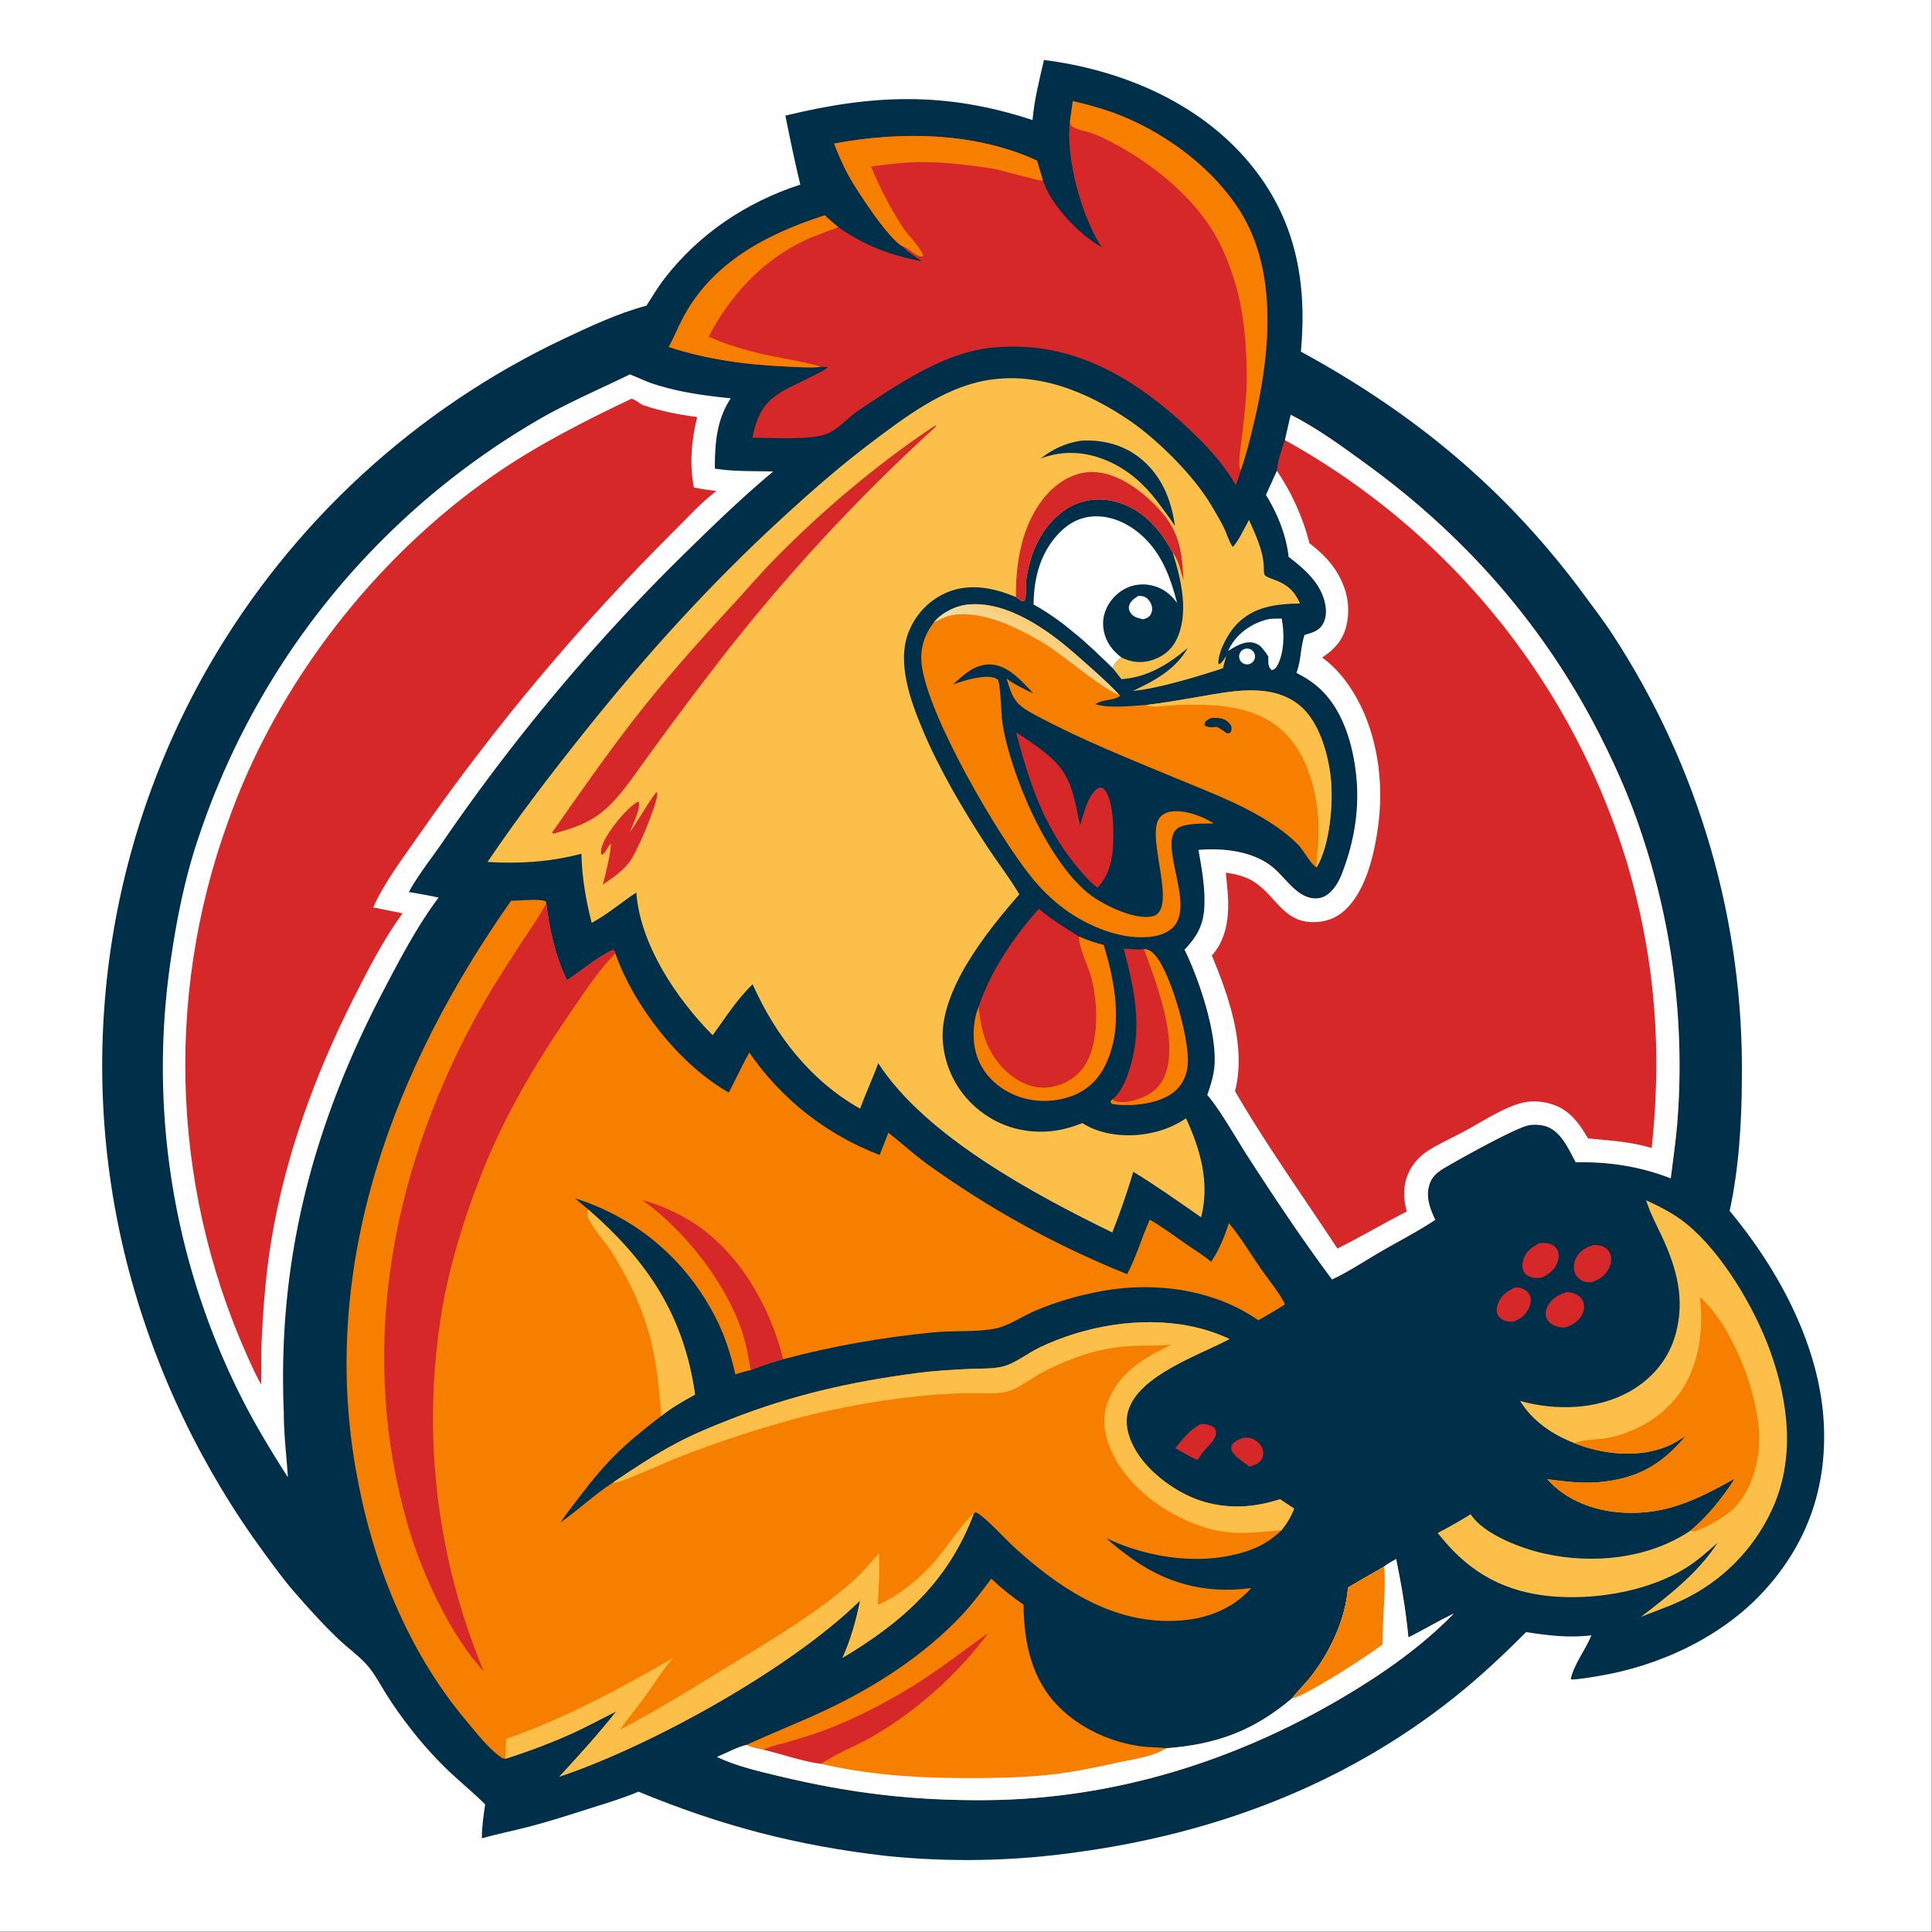
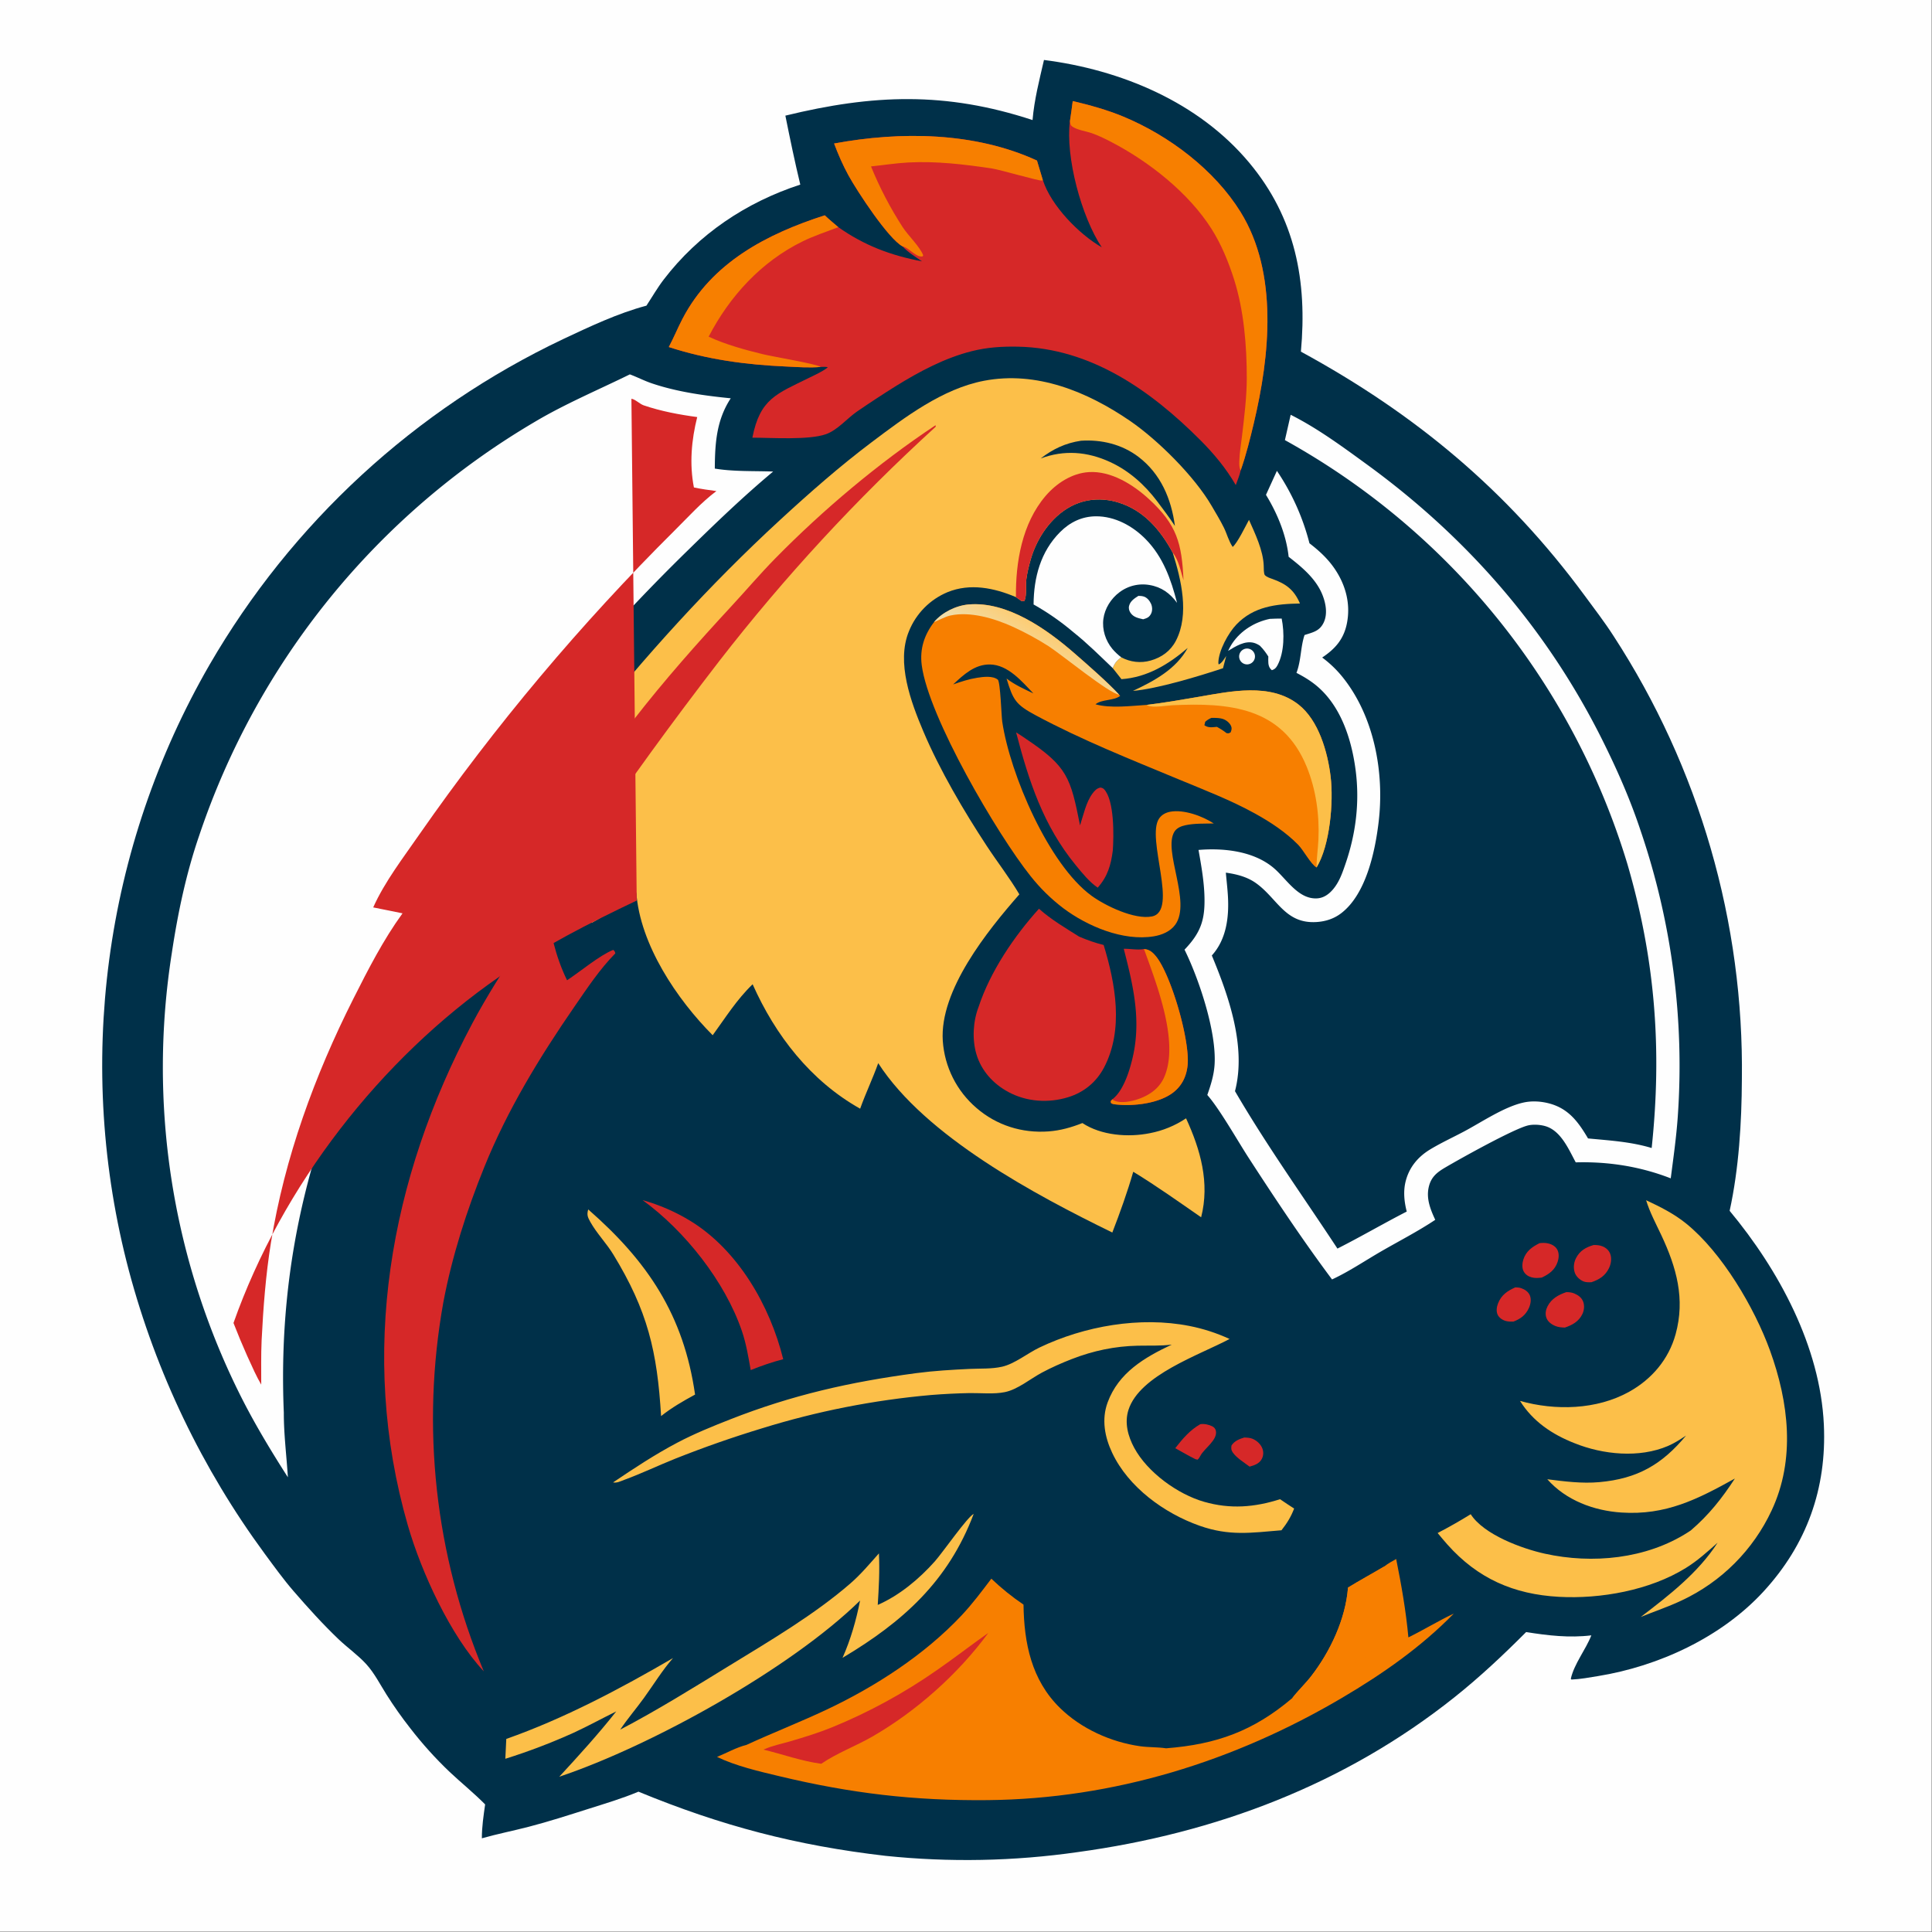
<svg xmlns="http://www.w3.org/2000/svg" width="464" height="464">
  <rect width="100%" height="100%" fill="#808080" stroke="none" />
  <path fill="#FEFEFE" d="M0 0h463.89v463.89H0V0z" />
  <path fill="#003049" d="M250.73 14.403c18.487 2.356 37.09 10.081 49.27 24.65 11.137 13.321 13.982 28.489 12.432 45.4 27.426 14.93 49.546 33.315 68.107 58.531 2.363 3.21 4.826 6.407 6.982 9.761q.958 1.474 1.889 2.965.93 1.491 1.834 2.999.903 1.508 1.778 3.032.876 1.525 1.723 3.065.847 1.54 1.665 3.095.819 1.556 1.608 3.126.79 1.57 1.55 3.155.761 1.585 1.493 3.183.731 1.598 1.433 3.21.702 1.612 1.373 3.236.672 1.624 1.314 3.261.642 1.636 1.254 3.284.611 1.648 1.192 3.307.582 1.659 1.132 3.328.55 1.67 1.07 3.349.52 1.679 1.008 3.367.489 1.69.946 3.386.457 1.697.884 3.403.426 1.705.82 3.418.395 1.713.758 3.433.363 1.72.694 3.446.33 1.726.63 3.458.3 1.732.567 3.47.267 1.737.502 3.479t.438 3.488q.204 1.746.375 3.495.17 1.75.309 3.502.139 1.752.245 3.507.106 1.754.18 3.51.074 1.757.116 3.514.041 1.757.05 3.515.01 1.758-.013 3.515c-.052 10.384-.715 21.392-2.937 31.555 11.808 14.199 21.76 32.579 22.627 51.358.707 15.332-4.1 28.779-14.52 40.097-10.1 10.967-25.128 17.917-39.71 20.281-2.109.342-4.249.749-6.385.835l-.162-.178c.81-3.622 3.564-6.948 4.933-10.438-5.277.648-10.451.042-15.659-.79-5.498 5.514-11.043 10.735-17.138 15.598-26.32 21-57.458 32.744-90.617 37.257q-5.724.82-11.487 1.285-5.763.466-11.544.577-5.781.112-11.558-.133-5.777-.244-11.528-.842c-21.396-2.475-39.436-7.213-59.318-15.41-3.894 1.639-7.979 2.85-12.001 4.127-4.768 1.512-9.543 3.06-14.386 4.313-3.732.965-7.51 1.708-11.22 2.762-.01-2.725.406-5.445.784-8.139-2.677-2.722-5.71-5.16-8.497-7.78q-5.164-4.914-9.516-10.558-3.045-3.882-5.68-8.054c-1.506-2.389-2.91-5.147-4.81-7.245-1.982-2.191-4.55-3.99-6.702-6.042-3.782-3.609-7.394-7.61-10.815-11.565-2.461-2.846-4.692-5.953-6.926-8.978q-1.404-1.91-2.763-3.85-1.36-1.942-2.673-3.915-1.314-1.973-2.581-3.977-1.267-2.002-2.487-4.035-1.22-2.032-2.393-4.092-1.171-2.06-2.295-4.147-1.124-2.086-2.199-4.199-1.075-2.112-2.1-4.25-1.025-2.136-2-4.297-.975-2.16-1.9-4.343-.924-2.182-1.797-4.386-.873-2.203-1.694-4.427-.822-2.223-1.59-4.465-.77-2.242-1.487-4.5-.717-2.26-1.38-4.536-.664-2.275-1.274-4.565-.602-2.275-1.149-4.564-.546-2.289-1.036-4.59-.49-2.302-.924-4.615-.434-2.314-.811-4.636-.377-2.323-.697-4.655-.32-2.331-.584-4.67-.263-2.338-.469-4.682-.205-2.344-.354-4.693-.148-2.349-.24-4.7-.09-2.352-.124-4.705t-.01-4.706q.024-2.353.106-4.705.081-2.352.22-4.701.14-2.35.335-4.694.197-2.346.45-4.685.254-2.34.565-4.673.31-2.332.678-4.657.368-2.324.792-4.639.424-2.314.905-4.618.48-2.304 1.018-4.595.537-2.291 1.13-4.569.592-2.277 1.24-4.54.649-2.262 1.352-4.507.704-2.246 1.462-4.474t1.57-4.436q.812-2.21 1.678-4.397.866-2.188 1.786-4.355.919-2.166 1.891-4.31.972-2.142 1.996-4.261t2.1-4.212q1.075-2.093 2.201-4.16 1.127-2.066 2.303-4.104.918-1.583 1.865-3.15.947-1.565 1.923-3.113.977-1.548 1.982-3.077 1.006-1.53 2.04-3.04t2.096-3q1.062-1.49 2.152-2.96t2.208-2.92q1.117-1.449 2.262-2.877 1.145-1.428 2.316-2.834 1.172-1.407 2.37-2.79 1.197-1.384 2.42-2.745 1.224-1.361 2.472-2.699 1.25-1.338 2.523-2.652 1.274-1.314 2.572-2.604t2.62-2.555q1.323-1.265 2.67-2.506 1.345-1.24 2.714-2.454 1.37-1.215 2.761-2.403 1.392-1.189 2.806-2.351 1.413-1.162 2.849-2.297 1.435-1.136 2.892-2.244 1.456-1.108 2.933-2.189 1.477-1.08 2.974-2.132 1.498-1.053 3.014-2.077 1.518-1.024 3.053-2.02 1.536-.995 3.09-1.962 1.554-.966 3.127-1.903 1.572-.937 3.161-1.843 1.59-.908 3.196-1.785 1.606-.877 3.229-1.724 1.622-.846 3.26-1.662 1.639-.816 3.292-1.601c6.428-3.017 13.19-6.241 20.073-8.063 1.391-2.102 2.603-4.242 4.144-6.258 8.357-10.925 19.788-18.57 32.812-22.82-1.328-5.504-2.468-11.01-3.584-16.56 21.023-5.13 38.46-5.817 59.362 1.059.42-4.92 1.64-9.641 2.748-14.433z" />
-   <path fill="#F77F00" d="M122.74 216.327c2.185.004 6.435-.548 8.316.113l.148.519c.789 6.35 2.148 12.691 4.985 18.468 3.124-2.055 7.895-6.052 11.09-7.295.367.31.372.36.501.829 4.425 12.63 15.523 26.862 27.26 33.425 1.661-3.18 3.156-6.476 4.919-9.595q.716 1.04 1.47 2.053.755 1.013 1.547 1.997.792.984 1.62 1.937.83.953 1.694 1.874.864.92 1.763 1.809.898.888 1.83 1.74.93.854 1.894 1.671.963.818 1.956 1.598.993.78 2.015 1.522 1.022.743 2.07 1.446 1.05.703 2.125 1.366 1.075.663 2.175 1.285 1.1.622 2.221 1.202 1.122.58 2.265 1.117t2.306 1.03q1.163.494 2.343.943l2.103-5.353c3.072 2.404 5.932 5.045 9.077 7.36q5.599 4.05 11.434 7.75 5.836 3.702 11.886 7.039 6.051 3.337 12.295 6.298 6.243 2.96 12.655 5.535c2.233-4.233 3.471-8.753 5.43-13.082 3.103 1.785 6.012 3.968 8.952 6.009 1.928 1.338 4 2.593 5.8 4.1 1.965-3.003 3.15-5.9 4.245-9.304 2.905 3.494 5.252 7.467 7.84 11.197 1.878 2.706 4.198 5.37 5.639 8.323-2.073 1.394-4.257 2.551-6.396 3.831-10.626-7.393-24.627-9.303-37.223-7.079-5.646.998-11.395 2.633-16.664 4.921-2.908 1.262-6.217 3.56-9.283 4.15-4.725.908-9.884.427-14.696.896-12.334 1.203-24.267 3.272-36.247 6.467-2.634.67-5.286 1.594-7.81 2.607-1.231.254-2.476.682-3.692 1.02-1.141-5.002-2.577-9.518-4.973-14.088-7.159-13.66-18.804-23.54-33.536-28.18l3.178 2.662c14.273 12.474 22.939 25.373 25.663 44.47-2.878 1.564-5.584 3.118-8.16 5.163-8.622 6.617-12.907 10.573-19.5 19.266-1.563 2.061-3.239 4.107-4.628 6.29 4.282-3.083 8.168-6.724 12.592-9.618 5.05-3.404 10.05-6.71 15.445-9.556 4.098-2.163 8.358-3.886 12.667-5.58 14.933-5.867 28.848-9.007 44.742-11.119 4.225-.56 8.516-.805 12.77-1.009 2.577-.124 5.313.044 7.835-.536 3.017-.693 6.118-3.244 8.937-4.593 10.834-5.186 24.209-7.528 36.06-5.18q2.487.491 4.9 1.274 2.411.783 4.714 1.845c-7.317 3.887-21.57 8.651-24.278 17.007-1.009 3.114-.127 6.356 1.379 9.144 3.174 5.876 10.43 11.138 16.79 12.958 6.284 1.797 12.082 1.328 18.231-.626 1.123.748 2.236 1.528 3.38 2.243-.757 1.994-1.726 3.543-3.04 5.217q-.805.791-1.69 1.492-.886.7-1.841 1.302-.956.6-1.97 1.096-1.015.494-2.078.876c-10.912 3.915-24.196 2.064-34.484-2.865 1.495 1.404 3.173 2.698 4.807 3.94 9.016 6.854 18.759 9.538 30.002 8.034-2.452 2.764-5.327 4.673-8.765 6.013-3.567 1.39-7.236 1.884-11.05 1.894-14.626.035-26.909-8.368-37.284-17.86-1.983-1.814-6.962-7.325-9.109-8.266l-.456.407c-6.118 16.205-17.04 25.96-31.5 34.567 1.962-4.396 3.282-9.04 4.212-13.755-16.714 16.387-50.148 34.912-72.24 42.31 4.673-5.064 9.417-10.275 13.679-15.683-3.405 1.678-6.74 3.51-10.184 5.103q-8.037 3.632-16.452 6.273c-.426-.037-.744-.134-1.097-.386-3.029-2.166-5.773-5.737-8.17-8.588-14.541-17.293-22.908-38.805-26.724-60.912-8.516-49.326 9.268-96.276 37.368-136.185z" />
  <path fill="#D62828" d="M131.204 216.959c.789 6.35 2.148 12.691 4.985 18.468 3.124-2.055 7.895-6.052 11.09-7.295.367.31.372.36.501.829-3.766 3.837-6.74 8.34-9.784 12.748-8.39 12.156-16.095 24.785-21.659 38.514-4.253 10.495-7.771 21.453-9.87 32.59q-.249 1.389-.474 2.783-.224 1.394-.424 2.792-.2 1.397-.374 2.798-.175 1.401-.324 2.805-.15 1.404-.274 2.81-.124 1.407-.223 2.816-.099 1.408-.172 2.818-.074 1.41-.122 2.82-.049 1.412-.071 2.823-.023 1.412-.021 2.824.002 1.412.03 2.824.028 1.411.08 2.822.054 1.411.132 2.82.079 1.41.182 2.818.104 1.409.233 2.814.128 1.407.283 2.81.154 1.403.333 2.804.18 1.4.383 2.797.205 1.397.434 2.79.23 1.394.484 2.782.254 1.39.533 2.773.28 1.384.584 2.763.304 1.379.633 2.752.328 1.373.682 2.74.353 1.367.73 2.727.379 1.36.78 2.714.403 1.353.829 2.7.426 1.345.877 2.683.45 1.339.925 2.668.474 1.33.972 2.651.499 1.321 1.02 2.633.522 1.312 1.067 2.615c-8.006-8.545-15.012-23.838-18.255-35.089-11.873-41.187-4.376-83.16 15.49-120.525 3.487-6.558 7.54-12.864 11.588-19.09 2.008-3.087 4.204-6.104 5.97-9.34l.217-.4z" />
  <path fill="#FCBF49" d="M147.234 356.031c5.05-3.404 10.05-6.71 15.445-9.556 4.098-2.163 8.358-3.886 12.667-5.58 14.933-5.867 28.848-9.007 44.742-11.119 4.225-.56 8.516-.805 12.77-1.009 2.577-.124 5.313.044 7.835-.536 3.017-.693 6.118-3.244 8.937-4.593 10.834-5.186 24.209-7.528 36.06-5.18q2.487.491 4.9 1.274 2.411.783 4.714 1.845c-7.317 3.887-21.57 8.651-24.278 17.007-1.009 3.114-.127 6.356 1.379 9.144 3.174 5.876 10.43 11.138 16.79 12.958 6.284 1.797 12.082 1.328 18.231-.626 1.123.748 2.236 1.528 3.38 2.243-.757 1.994-1.726 3.543-3.04 5.217-7.294.6-12.514 1.437-19.68-1.093-8.47-2.992-17.065-9.229-20.972-17.494-1.797-3.8-2.594-8.04-1.109-12.093 2.637-7.193 8.89-10.837 15.411-13.91-2.693.343-5.452.206-8.163.262-5.505.114-10.703 1.213-15.84 3.207-2.419.94-4.917 2.044-7.205 3.27-2.758 1.477-5.787 4.04-8.864 4.669-2.645.54-5.733.201-8.45.233q-4.65.093-9.288.464-5.158.455-10.284 1.184-5.127.729-10.207 1.73-5.08 1-10.1 2.27t-9.965 2.804q-10.589 3.214-20.872 7.303c-4.103 1.641-8.07 3.55-12.224 5.076-.923.34-1.74.798-2.72.63zm86.614 7.552c-6.118 16.205-17.04 25.96-31.5 34.567 1.962-4.396 3.282-9.04 4.212-13.755-16.714 16.387-50.148 34.912-72.24 42.31 4.673-5.064 9.417-10.275 13.679-15.683-3.405 1.678-6.74 3.51-10.184 5.103q-8.037 3.632-16.452 6.273l.228-4.77c13.845-4.863 27.391-12.057 40.044-19.417-2.554 2.914-4.717 6.446-6.993 9.594-1.849 2.56-3.938 4.975-5.688 7.593 8.956-4.686 17.656-10.116 26.274-15.4 9.705-5.95 20.426-12.262 29.016-19.722 2.506-2.177 4.644-4.731 6.843-7.209.21 4.149-.025 8.237-.282 12.377 5.199-2.27 9.976-6.259 13.718-10.47 1.841-2.073 7.85-10.713 9.325-11.39zm-92.581-73.123c14.273 12.474 22.939 25.373 25.663 44.47-2.878 1.564-5.584 3.118-8.16 5.163-.928-15.517-3.225-25.305-11.479-38.815-1.659-2.716-3.97-5.053-5.514-7.812-.653-1.167-.872-1.727-.51-3.006z" />
  <path fill="#D62828" d="M154.33 288.229q1.508.423 2.984.947 1.475.525 2.912 1.15 1.436.624 2.827 1.345 1.39.722 2.728 1.536c11.475 7.016 19.167 20.415 22.32 33.232-2.635.67-5.287 1.594-7.81 2.607-.551-3.135-1.08-6.345-2.108-9.362-4.057-11.91-13.733-24.106-23.853-31.455z" />
  <path fill="#FCBF49" d="M117.082 207.018c7.29-10.791 15.175-21.064 23.294-31.232 14.502-18.16 29.903-35.207 47.014-50.954 7.11-6.543 14.26-12.836 21.985-18.652 7.959-5.99 16.982-12.822 26.958-14.733 12.596-2.412 24.805 2.614 35.035 9.618 6.735 4.612 15.531 13.368 19.656 20.474.983 1.692 2.045 3.424 2.909 5.176.755 1.532 1.146 3.216 2.116 4.64 1.18-1.017 3.072-4.964 3.916-6.505 1.485 3.352 3.405 7.325 3.537 11.015.018.496-.023 1.977.293 2.283.489.477 1.207.686 1.837.913 3.272 1.181 5.165 2.598 6.576 5.88-5.733.098-11.133.71-15.287 5.068-1.948 2.045-4.221 6.243-4.311 9.053-.009.256.015.299.072.514.763-.294 1.35-1.362 1.813-2.036l-.772 2.944c-5.714 1.902-15.77 4.952-21.632 5.448 5.107-2.388 10.34-5.205 13.16-10.315-4.591 3.932-9.724 7.066-15.917 7.497l-2.088-2.65c.486-1.253.952-1.795 2.036-2.602 2.194 1.168 4.677 1.46 7.075.776 2.633-.75 4.78-2.295 6.057-4.756 3.3-6.364 1.249-14.706-.754-21.126-2.97-5.478-6.984-10.243-13.158-12.1-3.84-1.154-7.855-.896-11.406 1.014-4.655 2.505-8.022 7.506-9.492 12.492-.47 1.593-.892 3.308-1.109 4.954-.216 1.636.165 3.686-.447 5.207l-.737.019-1.315-.933c-5.21-2.213-10.992-3.406-16.42-1.193q-.391.163-.774.344-.383.182-.757.383-.373.2-.737.42-.362.219-.714.456-.352.236-.692.49-.339.255-.666.526-.326.27-.639.557-.312.286-.61.588t-.58.618q-.283.316-.55.646-.266.33-.516.673t-.482.697q-.232.355-.447.721-.214.366-.41.742-.195.376-.372.762-.177.385-.335.779c-3.086 7.5.485 17.015 3.477 24.077 3.94 9.297 9.692 19.066 15.239 27.512 2.548 3.88 5.448 7.597 7.805 11.588-7.677 8.764-19.189 23.025-18.39 35.184q.039.577.106 1.152.068.575.164 1.146.096.57.22 1.135.124.565.276 1.123.152.558.332 1.108.18.55.387 1.09.207.541.44 1.07.234.53.493 1.047.26.517.544 1.02.285.505.595.993.31.49.643.962.333.473.69.928.356.456.735.894.378.437.778.855t.82.816q.421.398.86.774c4.828 4.178 10.948 6.102 17.306 5.637 2.865-.21 5.482-.956 8.142-2.005 4.532 2.988 11.006 3.481 16.202 2.432q1.163-.223 2.297-.56 1.134-.338 2.229-.788 1.095-.45 2.139-1.006 1.044-.557 2.028-1.216c3.473 7.544 5.733 15.497 3.622 23.77-5.365-3.715-10.73-7.54-16.304-10.937-1.39 4.846-3.204 9.891-5.027 14.594-18.518-9.043-44.866-23.078-56.223-40.678-1.31 3.696-3.02 7.234-4.338 10.938-11.88-6.665-20.365-17.61-25.824-29.883-3.825 3.674-6.498 7.997-9.595 12.24-8.577-8.61-17.45-21.765-18.337-34.271-3.613 2.362-6.912 5.243-10.725 7.287-1.386-5.362-2.353-11.068-2.467-16.609-7.281 1.96-15.04 2.463-22.552 1.981z" />
  <path fill="#D62828" d="M243.996 143.41c-.092-8.41 1.464-17.67 7.103-24.285 2.59-3.038 6.333-5.487 10.397-5.742 5.347-.335 10.663 3.012 14.444 6.485 6.734 6.185 7.899 10.633 8.296 19.492-.636-2.117-1.18-4.88-2.576-6.604-2.97-5.478-6.984-10.243-13.158-12.1-3.84-1.154-7.855-.896-11.406 1.014-4.655 2.505-8.022 7.506-9.492 12.492-.47 1.593-.892 3.308-1.109 4.954-.216 1.636.165 3.686-.447 5.207l-.737.019-1.315-.933zm-19.353-41.257l.099.075-.045.282q-7.091 6.464-13.898 13.227-6.807 6.762-13.317 13.812-6.51 7.049-12.71 14.372-6.2 7.323-12.08 14.905-8.367 10.84-16.416 21.92c-3.192 4.316-6.155 9.039-10.01 12.805-3.968 3.876-8.229 5.305-13.457 6.689l-.202-.317c6.352-9.037 12.698-18.187 19.468-26.92 7.433-9.588 15.442-18.611 23.674-27.508 3.487-3.768 6.814-7.685 10.412-11.35 11.485-11.696 24.83-22.926 38.482-31.992z" />
  <path fill="#003049" d="M259.61 105.851c4.908-.329 9.849.86 13.8 3.863 5.354 4.069 7.902 10.098 8.764 16.602-1.336-2.054-2.824-3.998-4.291-5.96-3.016-3.969-6.722-7.296-11.28-9.397-5.464-2.519-11.042-2.951-16.674-.846 2.956-2.282 5.976-3.711 9.681-4.262z" />
-   <path fill="#D62828" d="M157.634 190.201c.237.236.254.372.213.724-.355 3.09-4.935 14.019-6.864 16.376-1.723 2.107-3.976 3.645-6.206 5.16.524-1.986 2.077-8.024 1.91-9.883l-.654.867c-.297.535-.574 1.07-1.005 1.512-.34.346-.155.269-.595.276-.256-.723.011-1.556.243-2.26.954-2.893 5.886-9.104 8.538-10.43l.258.117c.259 1.966-1.498 5.335-2.212 7.215 2.243-3.138 4.054-6.608 6.374-9.674zm152.339-90.587c6.503 3.27 12.515 7.713 18.386 11.988 23.97 17.454 43.11 39.394 56.393 65.969 3.6 7.202 6.785 14.423 9.315 22.077q.7 2.06 1.348 4.135.648 2.076 1.245 4.168.596 2.091 1.141 4.197.544 2.105 1.036 4.224t.931 4.249q.439 2.13.825 4.27.386 2.14.718 4.29.333 2.15.612 4.306.28 2.157.505 4.32.225 2.163.397 4.331.171 2.169.289 4.34.117 2.172.181 4.346.064 2.174.073 4.35.01 2.174-.035 4.349-.045 2.174-.143 4.347-.099 2.172-.251 4.342c-.346 4.941-1.051 9.873-1.685 14.785-7.328-2.852-14.958-4.053-22.814-3.837-1.714-3.164-3.579-7.65-7.356-8.715-1.247-.351-2.915-.455-4.18-.136-3.492.882-16.148 7.924-19.903 10.14-1.994 1.177-3.327 2.31-3.863 4.63-.646 2.795.403 5.395 1.558 7.88-4.232 2.827-8.796 5.143-13.195 7.698-3.837 2.227-7.562 4.752-11.591 6.62-7.038-9.413-13.648-19.364-20.042-29.226-2.604-4.016-6.969-11.74-9.915-15.073.85-2.436 1.592-4.754 1.75-7.354.468-7.734-3.591-19.99-6.949-26.991q-.132-.28-.274-.554c3.883-4.072 4.925-7.095 4.794-12.607-.092-3.832-.768-7.578-1.43-11.343 6.008-.508 13.213.253 18.027 4.31 3.065 2.583 5.881 7.565 10.427 7.32 1.663-.09 2.958-1.072 3.976-2.325 1.43-1.762 2.13-3.834 2.858-5.947 2.498-7.247 3.433-14.773 2.456-22.41-.978-7.64-3.68-16.04-10.018-20.881-1.324-1.012-2.724-1.837-4.205-2.596 1.14-2.974.958-6.15 1.94-9.088 2.001-.655 3.61-.922 4.597-2.996.978-2.053.52-4.581-.283-6.614-1.542-3.896-4.92-6.682-8.133-9.18-.555-5.215-2.721-10.433-5.444-14.877l2.626-5.762c.105-2.18 1.178-5.31 1.919-7.383l1.386-6.086z" />
  <path fill="#FEFEFE" d="M309.973 99.614c6.503 3.27 12.515 7.713 18.386 11.988 23.97 17.454 43.11 39.394 56.393 65.969 3.6 7.202 6.785 14.423 9.315 22.077q.7 2.06 1.348 4.135.648 2.076 1.245 4.168.596 2.091 1.141 4.197.544 2.105 1.036 4.224t.931 4.249q.439 2.13.825 4.27.386 2.14.718 4.29.333 2.15.612 4.306.28 2.157.505 4.32.225 2.163.397 4.331.171 2.169.289 4.34.117 2.172.181 4.346.064 2.174.073 4.35.01 2.174-.035 4.349-.045 2.174-.143 4.347-.099 2.172-.251 4.342c-.346 4.941-1.051 9.873-1.685 14.785-7.328-2.852-14.958-4.053-22.814-3.837-1.714-3.164-3.579-7.65-7.356-8.715-1.247-.351-2.915-.455-4.18-.136-3.492.882-16.148 7.924-19.903 10.14-1.994 1.177-3.327 2.31-3.863 4.63-.646 2.795.403 5.395 1.558 7.88-4.232 2.827-8.796 5.143-13.195 7.698-3.837 2.227-7.562 4.752-11.591 6.62-7.038-9.413-13.648-19.364-20.042-29.226-2.604-4.016-6.969-11.74-9.915-15.073.85-2.436 1.592-4.754 1.75-7.354.468-7.734-3.591-19.99-6.949-26.991q-.132-.28-.274-.554c3.883-4.072 4.925-7.095 4.794-12.607-.092-3.832-.768-7.578-1.43-11.343 6.008-.508 13.213.253 18.027 4.31 3.065 2.583 5.881 7.565 10.427 7.32 1.663-.09 2.958-1.072 3.976-2.325 1.43-1.762 2.13-3.834 2.858-5.947 2.498-7.247 3.433-14.773 2.456-22.41-.978-7.64-3.68-16.04-10.018-20.881-1.324-1.012-2.724-1.837-4.205-2.596 1.14-2.974.958-6.15 1.94-9.088 2.001-.655 3.61-.922 4.597-2.996.978-2.053.52-4.581-.283-6.614-1.542-3.896-4.92-6.682-8.133-9.18-.555-5.215-2.721-10.433-5.444-14.877l2.626-5.762q1.343 1.986 2.51 4.08 1.168 2.094 2.15 4.28.983 2.187 1.773 4.45.791 2.263 1.384 4.585c2.313 1.78 4.375 3.663 6.031 6.088 2.663 3.898 3.892 8.452 2.964 13.133-.754 3.804-2.805 6.13-5.938 8.215a26.602 26.602 0 014.947 4.758c7.56 9.441 10.013 22.877 8.62 34.667-.832 7.044-2.985 17.404-9.014 21.997-1.737 1.323-3.74 1.967-5.903 2.104-7.603.48-9.426-5.747-14.627-9.398-2.113-1.483-4.643-2.11-7.16-2.46.168 1.928.404 3.86.508 5.792.268 5.006-.399 10.263-3.874 14.1 4.08 9.81 8.325 21.944 5.562 32.587 7.614 13.06 16.315 25.201 24.604 37.805 5.62-2.84 11.044-6.02 16.644-8.892-.597-2.32-.857-4.79-.289-7.144.825-3.419 2.948-5.986 5.92-7.782 2.636-1.594 5.474-2.89 8.194-4.34 4.251-2.265 9.561-5.883 14.218-6.914 2-.443 4.142-.314 6.119.201 4.713 1.23 7.054 4.476 9.379 8.418 5.188.496 10.25.785 15.283 2.3 2.515-23.708.843-45.393-5.848-68.257q-.607-2.006-1.263-3.997-.656-1.99-1.36-3.964-.703-1.975-1.455-3.931-.75-1.957-1.548-3.895t-1.643-3.856q-.844-1.919-1.735-3.816-.89-1.898-1.826-3.773-.936-1.875-1.917-3.728-.98-1.852-2.005-3.68t-2.094-3.63q-1.069-1.804-2.181-3.58-1.112-1.777-2.267-3.526-1.154-1.75-2.35-3.47-1.196-1.722-2.434-3.413-1.237-1.692-2.515-3.353-1.278-1.662-2.595-3.292-1.318-1.63-2.674-3.228-1.356-1.598-2.75-3.162-1.395-1.565-2.827-3.096-1.432-1.53-2.9-3.026-1.468-1.496-2.972-2.956-1.503-1.46-3.042-2.883-1.539-1.424-3.111-2.81-1.572-1.385-3.178-2.733-1.605-1.347-3.242-2.656-1.637-1.308-3.306-2.577-1.668-1.269-3.367-2.497-1.698-1.227-3.425-2.414-1.728-1.187-3.484-2.332-1.756-1.145-3.538-2.247-1.783-1.102-3.592-2.161-1.808-1.06-3.642-2.074l1.386-6.086zm-158.704-9.703c1.766.654 3.449 1.534 5.233 2.14 6.015 2.048 12.696 2.984 18.997 3.605-3.429 5.24-3.79 10.78-3.827 16.88 4.476.754 9.462.544 14.01.714-7.095 5.92-13.634 12.209-20.233 18.673q-8.195 7.989-15.987 16.371-7.793 8.383-15.164 17.137-7.372 8.755-14.305 17.861t-13.41 18.542c-2.761 4.076-6.034 8.086-8.39 12.398q3.588.58 7.144 1.333c-5.122 6.826-9.25 14.713-13.202 22.256-16.984 32.413-25.526 64.662-23.971 101.432-.02 5.114.66 10.415.976 15.54-4.308-6.732-8.37-13.47-11.902-20.649q-.748-1.517-1.466-3.048-.718-1.53-1.406-3.075-.688-1.545-1.347-3.103-.659-1.557-1.288-3.127-.628-1.57-1.227-3.152-.598-1.581-1.166-3.174-.568-1.594-1.105-3.197t-1.044-3.217q-.506-1.614-.981-3.236-.475-1.624-.92-3.255-.443-1.632-.856-3.272-.412-1.64-.793-3.288-.381-1.648-.73-3.302-.35-1.655-.667-3.316-.318-1.66-.603-3.328-.286-1.667-.539-3.339-.253-1.672-.475-3.348-.22-1.677-.41-3.357-.189-1.681-.346-3.365-.156-1.684-.28-3.37-.125-1.687-.217-3.375-.092-1.69-.151-3.38-.06-1.69-.087-3.38-.027-1.69-.021-3.382.005-1.691.043-3.382.038-1.69.109-3.38.07-1.69.173-3.378.103-1.688.238-3.374.135-1.685.303-3.368.168-1.683.368-3.362.2-1.68.432-3.355.232-1.675.496-3.345c1.437-9.539 3.426-19.015 6.567-28.151q.65-1.938 1.344-3.861.693-1.923 1.43-3.83.736-1.907 1.515-3.797.779-1.89 1.6-3.762.82-1.872 1.684-3.725.862-1.853 1.766-3.687.904-1.833 1.849-3.646t1.93-3.604q.985-1.791 2.01-3.56 1.025-1.769 2.09-3.514 1.064-1.745 2.167-3.466 1.103-1.721 2.244-3.417 1.142-1.696 2.32-3.366 1.18-1.67 2.396-3.313 1.216-1.643 2.468-3.259 1.253-1.615 2.541-3.202 1.289-1.587 2.613-3.145 1.323-1.558 2.68-3.085 1.36-1.528 2.751-3.025 1.392-1.497 2.818-2.963 1.425-1.465 2.882-2.898 1.458-1.434 2.947-2.834 1.49-1.4 3.01-2.767 1.52-1.366 3.07-2.699 1.551-1.331 3.131-2.629 1.58-1.297 3.188-2.559 1.61-1.26 3.245-2.486 1.637-1.225 3.3-2.413 1.664-1.189 3.353-2.34 1.69-1.15 3.405-2.263 1.715-1.112 3.454-2.186 1.74-1.074 3.502-2.109c7.203-4.277 15.196-7.644 22.724-11.342z" />
-   <path fill="#D62828" d="M151.644 95.766c.872.091 2.01 1.262 2.95 1.583 4.149 1.414 8.521 2.235 12.854 2.816-1.39 5.521-1.89 11.279-.797 16.903 1.788.387 3.587.626 5.399.87-3.69 2.785-6.707 6.177-9.98 9.418q-8.471 8.415-16.555 17.203-8.084 8.787-15.764 17.93-7.68 9.143-14.94 18.622-7.26 9.48-14.087 19.276c-3.833 5.55-8.339 11.372-11.091 17.54l7.038 1.424c-4.645 6.402-8.267 13.495-11.818 20.538-9.293 18.435-16.502 38.152-19.793 58.605-1.245 7.736-1.84 15.632-2.231 23.452-.154 3.525-.088 7.07-.09 10.597q-.878-1.521-1.627-3.11-.911-1.918-1.775-3.858-.864-1.94-1.68-3.9t-1.583-3.94q-.766-1.98-1.484-3.978-.718-1.998-1.385-4.014-.669-2.015-1.286-4.047-.618-2.031-1.186-4.077-.567-2.047-1.084-4.106-.516-2.06-.981-4.131-.466-2.072-.88-4.154-.414-2.083-.776-4.175-.363-2.092-.673-4.192-.31-2.101-.569-4.209-.258-2.107-.464-4.22-.206-2.114-.36-4.231-.154-2.118-.255-4.239-.101-2.12-.15-4.244-.048-2.123-.045-4.246.004-2.123.06-4.246.057-2.122.166-4.242.109-2.121.27-4.238.162-2.117.375-4.23.214-2.112.48-4.219.267-2.106.585-4.206.318-2.099.687-4.19.37-2.09.792-4.172.421-2.081.894-4.15.473-2.07.997-4.128.525-2.058 1.099-4.102.575-2.044 1.2-4.073.626-2.029 1.3-4.042.676-2.013 1.4-4.009c11.62-32.886 35.22-63.353 63.86-83.172 10.365-7.171 21.633-12.876 32.983-18.287zm105.99-71.494c4.15.98 8.244 2.105 12.19 3.747 10.967 4.562 21.805 12.741 28.095 22.855 9.136 14.689 7.04 34.645 3.21 50.738-.91 3.82-1.857 7.665-3.164 11.373-.246 1.18-.774 2.374-1.175 3.514-2.319-4.005-5.251-7.532-8.514-10.8-11.899-11.918-26.293-22.081-43.777-22.44-3.771-.078-7.4.149-11.072 1.07-6.471 1.622-12.554 4.861-18.202 8.35q-4.776 2.99-9.425 6.176c-2.415 1.684-4.663 4.454-7.466 5.434-4.113 1.44-13.007.835-17.64.827 1.842-9.364 5.768-10.497 13.638-14.386 1.49-.736 3.17-1.468 4.47-2.495-.204-.203-1.345-.107-1.688-.112-2.671.263-5.52.025-8.198-.093-9.74-.43-18.99-1.662-28.294-4.682 1.173-2.21 2.123-4.543 3.28-6.766 7.038-13.539 20.255-20.395 34.181-24.873 1.035.996 2.17 1.914 3.26 2.853 6.245 4.4 12.606 6.791 20.088 8.205-1.594-1.102-3.355-2.161-4.668-3.593-3.425-1.829-10.916-13.275-12.984-17.045-1.358-2.477-2.461-5.025-3.459-7.664 15.952-2.952 33.75-2.79 48.726 4.094l1.422 4.732c1.982 6.117 8.675 12.966 14.133 16.1-4.889-7.338-8.75-21.717-7.643-30.294.23-1.605.496-3.214.676-4.825z" />
+   <path fill="#D62828" d="M151.644 95.766c.872.091 2.01 1.262 2.95 1.583 4.149 1.414 8.521 2.235 12.854 2.816-1.39 5.521-1.89 11.279-.797 16.903 1.788.387 3.587.626 5.399.87-3.69 2.785-6.707 6.177-9.98 9.418q-8.471 8.415-16.555 17.203-8.084 8.787-15.764 17.93-7.68 9.143-14.94 18.622-7.26 9.48-14.087 19.276c-3.833 5.55-8.339 11.372-11.091 17.54l7.038 1.424c-4.645 6.402-8.267 13.495-11.818 20.538-9.293 18.435-16.502 38.152-19.793 58.605-1.245 7.736-1.84 15.632-2.231 23.452-.154 3.525-.088 7.07-.09 10.597q-.878-1.521-1.627-3.11-.911-1.918-1.775-3.858-.864-1.94-1.68-3.9t-1.583-3.94c11.62-32.886 35.22-63.353 63.86-83.172 10.365-7.171 21.633-12.876 32.983-18.287zm105.99-71.494c4.15.98 8.244 2.105 12.19 3.747 10.967 4.562 21.805 12.741 28.095 22.855 9.136 14.689 7.04 34.645 3.21 50.738-.91 3.82-1.857 7.665-3.164 11.373-.246 1.18-.774 2.374-1.175 3.514-2.319-4.005-5.251-7.532-8.514-10.8-11.899-11.918-26.293-22.081-43.777-22.44-3.771-.078-7.4.149-11.072 1.07-6.471 1.622-12.554 4.861-18.202 8.35q-4.776 2.99-9.425 6.176c-2.415 1.684-4.663 4.454-7.466 5.434-4.113 1.44-13.007.835-17.64.827 1.842-9.364 5.768-10.497 13.638-14.386 1.49-.736 3.17-1.468 4.47-2.495-.204-.203-1.345-.107-1.688-.112-2.671.263-5.52.025-8.198-.093-9.74-.43-18.99-1.662-28.294-4.682 1.173-2.21 2.123-4.543 3.28-6.766 7.038-13.539 20.255-20.395 34.181-24.873 1.035.996 2.17 1.914 3.26 2.853 6.245 4.4 12.606 6.791 20.088 8.205-1.594-1.102-3.355-2.161-4.668-3.593-3.425-1.829-10.916-13.275-12.984-17.045-1.358-2.477-2.461-5.025-3.459-7.664 15.952-2.952 33.75-2.79 48.726 4.094l1.422 4.732c1.982 6.117 8.675 12.966 14.133 16.1-4.889-7.338-8.75-21.717-7.643-30.294.23-1.605.496-3.214.676-4.825z" />
  <path fill="#F77F00" d="M257.634 24.272c4.15.98 8.244 2.105 12.19 3.747 10.967 4.562 21.805 12.741 28.095 22.855 9.136 14.689 7.04 34.645 3.21 50.738-.91 3.82-1.857 7.665-3.164 11.373-.38-.718-.346-1.45-.325-2.245.053-1.986.413-4.013.644-5.987.534-4.55 1.14-9.318 1.148-13.893.013-7.753-.685-16.266-3.023-23.665-1.325-4.195-3.066-8.477-5.429-12.204-5.515-8.699-15.043-16.195-24.124-20.907-1.487-.772-3.057-1.55-4.643-2.097-1.438-.496-3.218-.7-4.527-1.488-.632-.38-.607-.707-.728-1.402.23-1.605.496-3.214.676-4.825zM200.32 34.465c15.952-2.952 33.75-2.79 48.726 4.094l1.422 4.732c-.077.025-.152.062-.232.076-.722.128-10.037-2.62-12.114-2.926-6.618-.977-13.28-1.778-19.984-1.418-3.002.162-5.967.635-8.953.944q1.561 3.83 3.475 7.498 1.914 3.667 4.163 7.139c1.318 2.008 4.08 4.603 4.894 6.7l-.111.266c-.845.158-1.512-.322-2.183-.78-.885-.603-1.601-1.36-2.66-1.616-3.425-1.829-10.916-13.275-12.984-17.045-1.358-2.477-2.461-5.025-3.459-7.664zm-2.237 17.244c1.035.996 2.17 1.914 3.26 2.853-2.9 1.113-5.771 2.036-8.578 3.41-9.92 4.857-17.524 13.161-22.571 22.885 4.134 1.91 8.597 3.128 13.011 4.208 2.545.623 12.716 2.288 13.91 3.058-2.672.263-5.521.025-8.2-.093-9.739-.43-18.99-1.662-28.293-4.682 1.173-2.21 2.123-4.543 3.28-6.766 7.038-13.539 20.255-20.395 34.181-24.873zm134.355 324.505c.914-.705 1.869-1.245 2.877-1.797 1.256 6.267 2.348 12.452 2.932 18.826 3.691-1.799 7.201-3.982 10.914-5.72-7.918 8.084-17.073 14.474-26.793 20.21-25.939 15.306-54.878 24.298-85.132 24.596-17.725.174-32.878-1.627-50.101-5.754-4.947-1.186-10.33-2.417-14.93-4.625 2.19-.894 4.774-2.335 7.037-2.871 6.387-2.937 12.972-5.507 19.32-8.503 11.676-5.51 23.46-13.136 32.347-22.582 2.61-2.775 4.881-5.817 7.178-8.849q3.603 3.436 7.726 6.227c.128 9.259 1.901 18.095 8.752 24.813 5.088 4.989 12.228 8.209 19.262 9.2 2.063.29 4.184.186 6.232.496 12.152-.953 20.953-4.141 30.29-12.043 1.415-1.848 3.156-3.467 4.59-5.326 4.572-5.921 8.234-13.7 8.806-21.228 2.847-1.76 5.814-3.355 8.693-5.07z" />
-   <path fill="#FEFEFE" d="M332.438 376.214c.914-.705 1.869-1.245 2.877-1.797 1.256 6.267 2.348 12.452 2.932 18.826 3.691-1.799 7.201-3.982 10.914-5.72-7.918 8.084-17.073 14.474-26.793 20.21-25.939 15.306-54.878 24.298-85.132 24.596-17.725.174-32.878-1.627-50.101-5.754-4.947-1.186-10.33-2.417-14.93-4.625 2.19-.894 4.774-2.335 7.037-2.871 1.294.569 2.734.898 4.129 1.118 4.538 1.101 9.25 2.793 13.863 3.404.225.06.449.123.676.174 12.333 2.8 24.978 3.371 37.575 3.248 6.064-.059 12.076-.213 18.1-.963 5.056-.63 10.027-1.69 14.998-2.78 3.67-.805 8.298-1.345 11.476-3.399 12.152-.953 20.953-4.141 30.29-12.043 1.415-1.848 3.156-3.467 4.59-5.326 4.572-5.921 8.234-13.7 8.806-21.228 2.847-1.76 5.814-3.355 8.693-5.07z" />
  <path fill="#F77F00" d="M323.745 381.284c2.847-1.76 5.814-3.355 8.693-5.07.449 5.905-.467 12.62-.403 18.705-2.413 2.06-19.354 12.994-21.687 12.919 1.416-1.848 3.157-3.467 4.592-5.326 4.571-5.921 8.233-13.7 8.805-21.228z" />
  <path fill="#D62828" d="M183.37 420.197c.061-.028.12-.057.181-.084 1.913-.858 4.119-1.294 6.131-1.88 3.445-1.006 6.863-2.062 10.19-3.41q3.315-1.358 6.549-2.896 3.234-1.539 6.378-3.254 3.144-1.714 6.189-3.6 3.044-1.886 5.98-3.936c4.195-2.891 8.212-6.034 12.381-8.957-7.216 9.85-17.31 18.833-27.903 24.92-3.939 2.262-8.49 3.939-12.212 6.501-4.612-.611-9.325-2.303-13.863-3.404z" />
  <path fill="#F77F00" d="M224.313 149.421c1.953-2.349 5.305-3.98 8.304-4.244 9.264-.818 18.776 5.916 25.414 11.704 3.008 2.623 8.177 7.134 10.75 9.959l.247.288c-1.542 1.214-4.449.775-5.927 2.02 3.624 1.026 8.529.376 12.307.144 4.143-.5 8.254-1.213 12.366-1.92 7.721-1.326 17.259-3.46 24.035 1.797 4.902 3.801 7.06 11.489 7.763 17.37.726 6.073-.156 16.499-3.385 21.808-1.386-.797-3.114-4.136-4.416-5.465-2.955-3.015-6.656-5.454-10.337-7.486-5.918-3.269-12.238-5.682-18.471-8.27-11.555-4.797-23.088-9.375-34.141-15.29-4.889-2.617-5.506-3.67-7.086-8.874 1.995 1.515 4.192 2.503 6.438 3.572-2.741-2.883-6.1-6.882-10.407-6.95-3.667-.059-6.352 2.458-8.85 4.79 1.886-.663 3.758-1.28 5.739-1.594 1.472-.233 3.753-.54 4.98.45.62.5.869 8.767 1.063 10.071 1.881 12.68 11.19 34.344 21.442 41.823 3.302 2.409 10.326 5.799 14.504 4.976 6.486-1.276-1.473-18.8 1.724-23.512.63-.93 1.608-1.44 2.693-1.64 3.24-.598 7.764 1.05 10.44 2.822-2.206.052-4.608-.05-6.766.414-1.03.22-2.125.636-2.698 1.581-2.78 4.595 4.134 16.793.246 22.276-1.185 1.671-3.245 2.515-5.201 2.835-7.364 1.206-15.95-2.422-21.725-6.762q-2.199-1.669-4.169-3.602-1.97-1.934-3.68-4.1c-7.949-9.929-24.52-38.212-26.14-50.65-.506-3.882.588-7.261 2.944-10.34z" />
  <path fill="#FCBF49" d="M275.408 169.292c4.143-.5 8.254-1.213 12.366-1.92 7.721-1.326 17.259-3.46 24.035 1.797 4.902 3.801 7.06 11.489 7.763 17.37.726 6.073-.156 16.499-3.385 21.808-.004-2.203.347-4.463.45-6.672.272-5.9-.57-12.023-2.805-17.508-5.857-14.37-18.648-15.455-32.335-14.784-1.375.067-4.649.66-5.833.058-.087-.045-.17-.1-.256-.15z" />
  <defs>
    <linearGradient id="a" gradientUnits="userSpaceOnUse" x1="550.075" y1="332.717" x2="540.649" y2="348.533">
      <stop offset="0" stop-color="#FCCD76" />
      <stop offset="1" stop-color="#EFDDAA" />
    </linearGradient>
  </defs>
  <path fill="url(#a)" transform="scale(.453)" d="M495.154 329.836c4.31-5.186 11.711-8.787 18.33-9.37 20.449-1.804 41.447 13.061 56.1 25.837 6.639 5.789 18.049 15.748 23.728 21.983-5.332-.626-30.553-21.273-37.338-25.663q-9.288-5.923-19.32-10.472c-9.511-4.288-22.245-8.123-32.766-5.835-2.908.633-5.931 2.448-8.734 3.52z" />
  <path fill="#003049" d="M290.945 172.416c.887-.01 2.01-.016 2.848.29.77.283 1.591.944 1.887 1.725.206.545.072.938-.12 1.45-.47.261-.48.263-1.012.183-.72-.592-1.468-1.036-2.278-1.497-1.093.079-2.06.291-2.999-.383l-.074-.474.086.42.165-.775a5.13 5.13 0 011.497-.94z" />
  <path fill="#FCBF49" d="M395.34 288.253c3.414 1.6 6.666 3.217 9.62 5.604 8.574 6.933 16.391 20.172 20.128 30.477 4.508 12.437 6.17 26.124.392 38.435q-.411.88-.86 1.743-.45.861-.935 1.702-.486.842-1.009 1.662-.522.82-1.08 1.615-.557.796-1.148 1.568-.59.77-1.215 1.515-.624.745-1.28 1.462t-1.343 1.405q-.686.688-1.402 1.345-.716.657-1.459 1.283-.743.626-1.513 1.218-.77.593-1.566 1.152-.794.559-1.613 1.082-.818.524-1.659 1.012-.84.487-1.701.938-.861.451-1.74.864c-3.235 1.542-6.6 2.65-9.906 4.003 6.725-5.135 13.823-10.63 18.456-17.837-2.439 2.18-4.836 4.345-7.629 6.074-8.666 5.367-20.46 7.478-30.485 6.927-10.879-.598-19.508-4.404-26.784-12.564q-1.194-1.36-2.34-2.759 4.054-2.11 7.943-4.514c3.16 4.93 12.36 8.274 17.807 9.477 11.401 2.52 24.36 1.275 34.352-5.125q.35-.224.694-.456c4.366-3.742 7.474-7.687 10.591-12.466-8.99 4.982-16.563 8.863-27.238 8.163-6.643-.436-13.335-2.932-17.812-7.993 4.134.525 8.324 1.068 12.495.694 9.173-.82 15.058-4.24 20.828-11.18-1.408.928-2.79 1.832-4.345 2.497-6.92 2.957-15.604 2.082-22.438-.67-5.34-2.093-10.01-5.215-13.087-10.153 8.464 2.368 18.372 2.157 26.204-2.196 5.433-3.02 9.49-7.781 11.157-13.81 2.348-8.497.219-16.03-3.42-23.787-1.291-2.75-2.775-5.491-3.66-8.407z" />
-   <path fill="#F77F00" d="M378.146 346.606c.057-.024.113-.05.17-.072 2.298-.916 5.34-.723 7.8-1.199 8.402-1.624 16.134-7.009 19.669-14.88 2.67-5.944 3.227-12.536 2.474-18.95 7.727 6.831 13.61 22.242 14.202 32.35.37 6.309-1.388 13.32-5.72 18.092-1.903 2.095-7.206 5.094-9.825 5.848-.335-.05-.543-.08-.85-.234 4.365-3.742 7.473-7.687 10.59-12.466-8.99 4.982-16.563 8.863-27.238 8.163-6.643-.436-13.335-2.932-17.812-7.993 4.134.525 8.324 1.068 12.495.694 9.173-.82 15.058-4.24 20.828-11.18-1.408.928-2.79 1.832-4.345 2.497-6.92 2.957-15.604 2.082-22.438-.67z" />
  <path fill="#D62828" d="M249.526 218.248c2.96 2.644 6.323 4.594 9.657 6.704 1.907.805 3.859 1.513 5.874 1.998 2.841 9.285 4.855 20.317.12 29.386-1.847 3.537-4.825 5.993-8.628 7.171-4.757 1.474-10.003 1.124-14.402-1.26-3.642-1.974-6.489-5.104-7.663-9.123-1.033-3.538-.792-7.84.529-11.272 2.786-8.494 8.557-17.02 14.513-23.604z" />
-   <path fill="#F77F00" d="M259.183 224.952c1.907.805 3.859 1.513 5.874 1.998 2.841 9.285 4.855 20.317.12 29.386-1.847 3.537-4.825 5.993-8.628 7.171-4.757 1.474-10.003 1.124-14.402-1.26-3.642-1.974-6.489-5.104-7.663-9.123-1.033-3.538-.792-7.84.529-11.272.587 5.463 1.798 10.248 5.62 14.412 2.439 2.658 5.965 4.859 9.653 4.95q.309.005.617-.005t.615-.036q.308-.025.613-.066.306-.041.609-.098t.603-.129q.3-.071.596-.158.295-.087.586-.19.292-.101.577-.218.285-.116.564-.247.28-.13.552-.276.273-.145.537-.303.265-.158.52-.33.257-.171.504-.356.247-.185.485-.381.237-.197.464-.405.227-.209.444-.428c5.187-5.302 4.673-16.843 2.747-23.393-.631-2.148-2.85-6.95-2.761-8.912.005-.11.017-.22.025-.331z" />
  <path fill="#FEFEFE" d="M248.23 145.173c.045-6.47 1.68-12.697 6.386-17.405 2.346-2.348 5.22-3.75 8.591-3.769 4.564-.024 8.837 2.319 11.967 5.516 4.17 4.259 6.062 9.618 7.515 15.27-1.694-2.306-3.752-3.813-6.646-4.293q-.234-.04-.47-.068-.235-.029-.472-.045-.237-.016-.474-.02t-.475.004q-.237.007-.474.028-.236.02-.471.052t-.469.076q-.233.044-.464.1-.23.056-.458.123-.228.068-.452.147-.223.08-.443.17-.22.09-.434.192-.214.101-.423.214-.21.112-.412.235-.204.123-.4.256-.197.133-.386.276c-2.03 1.51-3.532 3.872-3.87 6.396-.343 2.572.51 5.245 2.167 7.228.625.747 1.353 1.407 2.119 2.006-1.084.807-1.55 1.35-2.036 2.601-3.08-2.943-6.12-5.979-9.456-8.633q-2.225-1.89-4.62-3.558-2.396-1.668-4.94-3.099z" />
  <path fill="#D62828" d="M269.885 227.865c1.584-.023 3.317.35 4.862.06 1.292.105 2.044.742 2.858 1.726 3.623 4.378 8.289 20.404 7.605 26.318-.296 2.565-1.33 4.742-3.379 6.357-3.49 2.751-9.848 3.438-14.176 2.886a1.877 1.877 0 01-.835-.302l-.066-.445.387-.44c.875-.698 1.52-1.511 2.09-2.468 1.22-2.04 1.983-4.389 2.576-6.678 2.44-9.395.435-17.871-1.922-27.014z" />
  <path fill="#F77F00" d="M274.747 227.926c1.292.104 2.044.74 2.858 1.725 3.623 4.378 8.289 20.404 7.605 26.318-.296 2.565-1.33 4.742-3.379 6.357-3.49 2.751-9.848 3.438-14.176 2.886a1.877 1.877 0 01-.835-.302l-.066-.445.387-.44c.25.187.271.223.607.356 1.639.649 4.069.122 5.675-.438 2.628-.916 4.926-2.508 6.11-5.102 3.845-8.417-1.82-22.637-4.786-30.915z" />
  <path fill="#D62828" d="M244.032 175.889c.824.484 1.618 1.054 2.412 1.586 9.899 6.631 10.668 9.246 12.945 20.758.803-2.47 1.435-5.559 2.998-7.666.523-.704 1.05-1.28 1.944-1.43.304.078.57.143.799.38 2.552 2.644 2.374 11.4 2.126 14.768-.455 3.493-1.234 6.201-3.625 8.9-2.033-1.389-3.744-3.536-5.293-5.427-7.808-9.534-11.242-20.172-14.306-31.87z" />
  <path fill="#FEFEFE" d="M304.953 148.633c.944-.073 1.913-.052 2.86-.075.678 3.384.663 8.041-.976 11.161-.348.66-.662 1.007-1.369 1.241-.082-.071-.169-.138-.245-.216-.788-.803-.617-2.035-.616-3.077-.614-.964-1.205-1.765-2.015-2.581-.43-.298-.956-.566-1.463-.7-2.191-.575-4.402.857-6.187 1.933.312-.62.628-1.248 1.017-1.825 2.073-3.083 5.404-5.11 8.994-5.861z" />
  <path fill="#D62828" d="M382.733 299.008c.701.002 1.404.035 2.065.292.844.328 1.539.9 1.888 1.752.447 1.09.247 2.445-.25 3.484-.889 1.862-2.327 2.762-4.224 3.407-.62.026-1.327.05-1.91-.193-.912-.379-1.775-1.168-2.097-2.115-.386-1.134-.239-2.428.304-3.486.914-1.78 2.365-2.601 4.224-3.141zm-6.557 11.319c.694.004 1.29.052 1.94.33.92.393 1.745.986 2.106 1.955.358.96.246 2.075-.194 2.99-.852 1.772-2.414 2.639-4.21 3.238-.804-.032-1.548-.076-2.3-.39-.94-.393-1.82-1.033-2.155-2.033-.3-.894-.113-1.871.307-2.693.931-1.825 2.636-2.773 4.506-3.397zm-6.423-11.767c.764-.073 1.452-.1 2.2.099.896.238 1.756.758 2.14 1.639.37.847.288 1.89 0 2.746-.657 1.957-2.015 2.933-3.806 3.785-.838.101-1.625.175-2.45-.058-.86-.242-1.515-.686-1.935-1.486-.412-.785-.312-1.958-.052-2.771.657-2.049 2.085-3.033 3.903-3.955zm-5.828 10.618c.483.01.952.039 1.413.196.857.293 1.69.84 2.062 1.696.415.956.21 2.136-.207 3.054-.78 1.721-2.01 2.637-3.737 3.285-.583.011-1.228.005-1.795-.15-.796-.219-1.617-.741-1.976-1.508-.391-.837-.235-1.88.09-2.71.803-2.054 2.244-2.997 4.15-3.863zm-75.658 32.861c.968-.137 2.035.087 2.912.527.409.205.734.595.83 1.048.468 2.221-2.776 4.246-3.689 5.965-.213.401-.36.67-.703.983l-.512-.118c-1.649-.812-3.245-1.75-4.851-2.644 1.784-2.278 3.477-4.303 6.013-5.761zm10.546 3.203c.666.022 1.356.045 1.98.297 1.044.422 2.002 1.297 2.396 2.365.297.805.26 1.685-.134 2.452-.606 1.178-1.754 1.534-2.943 1.878-1.274-.962-3.107-2.078-4.022-3.374-.423-.6-.43-1.001-.327-1.707.717-1.09 1.842-1.539 3.05-1.91z" />
  <path fill="#FEFEFE" d="M273.402 143.11c.439 0 .807.022 1.235.139.835.228 1.476 1.024 1.813 1.786.309.697.352 1.618.016 2.317-.44.917-1.006 1.103-1.91 1.38-1.161-.272-2.32-.486-3.036-1.538-.347-.508-.507-1.091-.348-1.704.298-1.15 1.288-1.783 2.23-2.38zm25.265 12.838l.086-.039q.043-.019.087-.034.044-.017.089-.03.045-.015.09-.027.046-.012.091-.021.047-.01.093-.017.046-.007.093-.012l.093-.008q.048-.003.095-.003l.093.001.094.006.094.011.092.016.092.02.09.024q.045.013.09.03l.088.032.086.038.084.041.082.047q.04.023.08.05.038.025.076.053l.075.057q.036.03.07.062.036.03.07.064.033.033.064.068.032.034.062.07l.058.074q.028.038.054.077t.05.08q.025.04.047.08.022.042.042.085.02.042.038.085.019.044.034.088.016.044.03.089.014.045.025.09.012.046.021.092.01.046.016.092l.012.094q.004.046.006.094.003.046.003.093t-.003.094q-.002.047-.007.094-.004.047-.011.093l-.016.093-.021.091-.025.09q-.014.046-.03.09t-.034.087l-.038.086q-.02.042-.043.084-.022.041-.046.081l-.05.08-.055.076-.058.074q-.03.036-.062.07-.031.035-.065.068-.033.033-.068.065l-.072.06q-.036.03-.074.058-.038.028-.077.054l-.08.05q-.04.024-.081.045-.042.022-.085.042-.084.04-.172.07-.087.031-.178.053-.09.022-.182.036-.092.013-.185.017-.093.004-.186-.001t-.185-.019q-.092-.014-.182-.036-.09-.024-.177-.055-.088-.032-.172-.071-.084-.04-.164-.088-.08-.048-.154-.104-.075-.055-.143-.117-.07-.063-.132-.132t-.118-.143q-.055-.075-.103-.155-.048-.08-.088-.163-.04-.084-.072-.172-.031-.087-.054-.178-.023-.09-.037-.181-.014-.092-.019-.185-.005-.093 0-.186.003-.093.017-.185.013-.092.035-.182.022-.09.053-.178.03-.088.07-.172.039-.085.087-.165.047-.08.102-.155.054-.075.116-.145.062-.07.13-.132.069-.063.143-.12.074-.055.153-.104.08-.048.163-.09z" />
</svg>